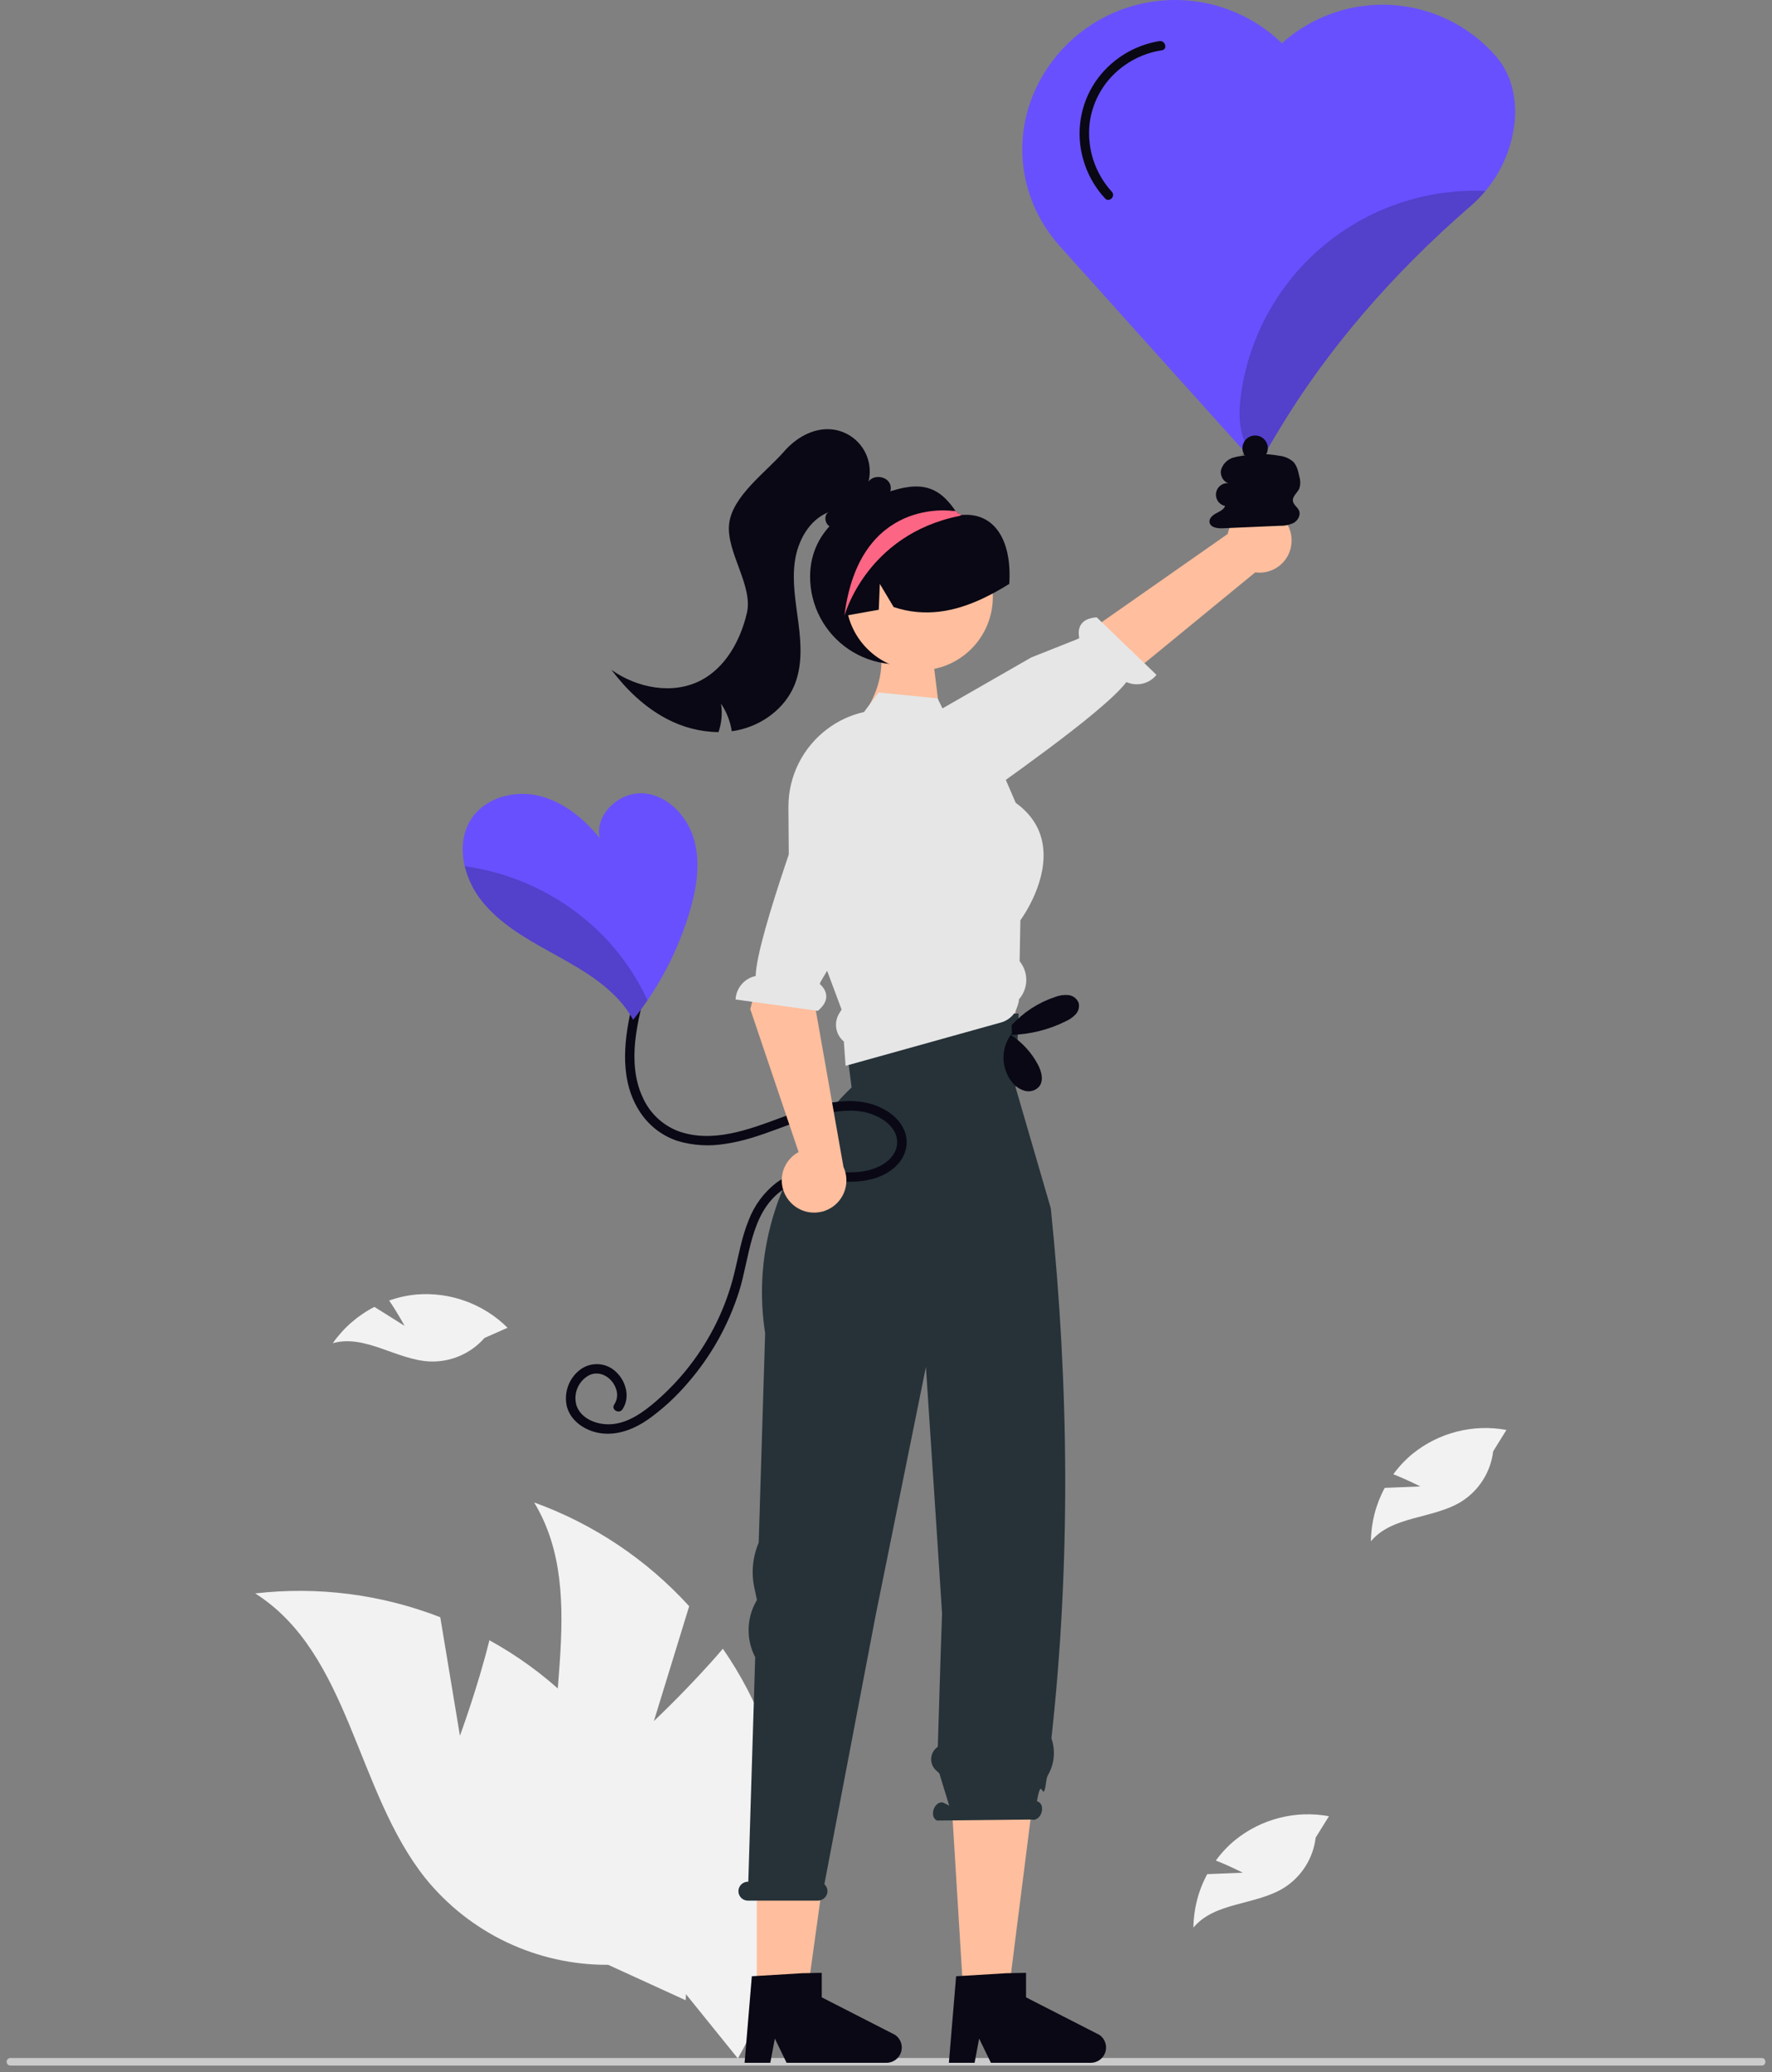
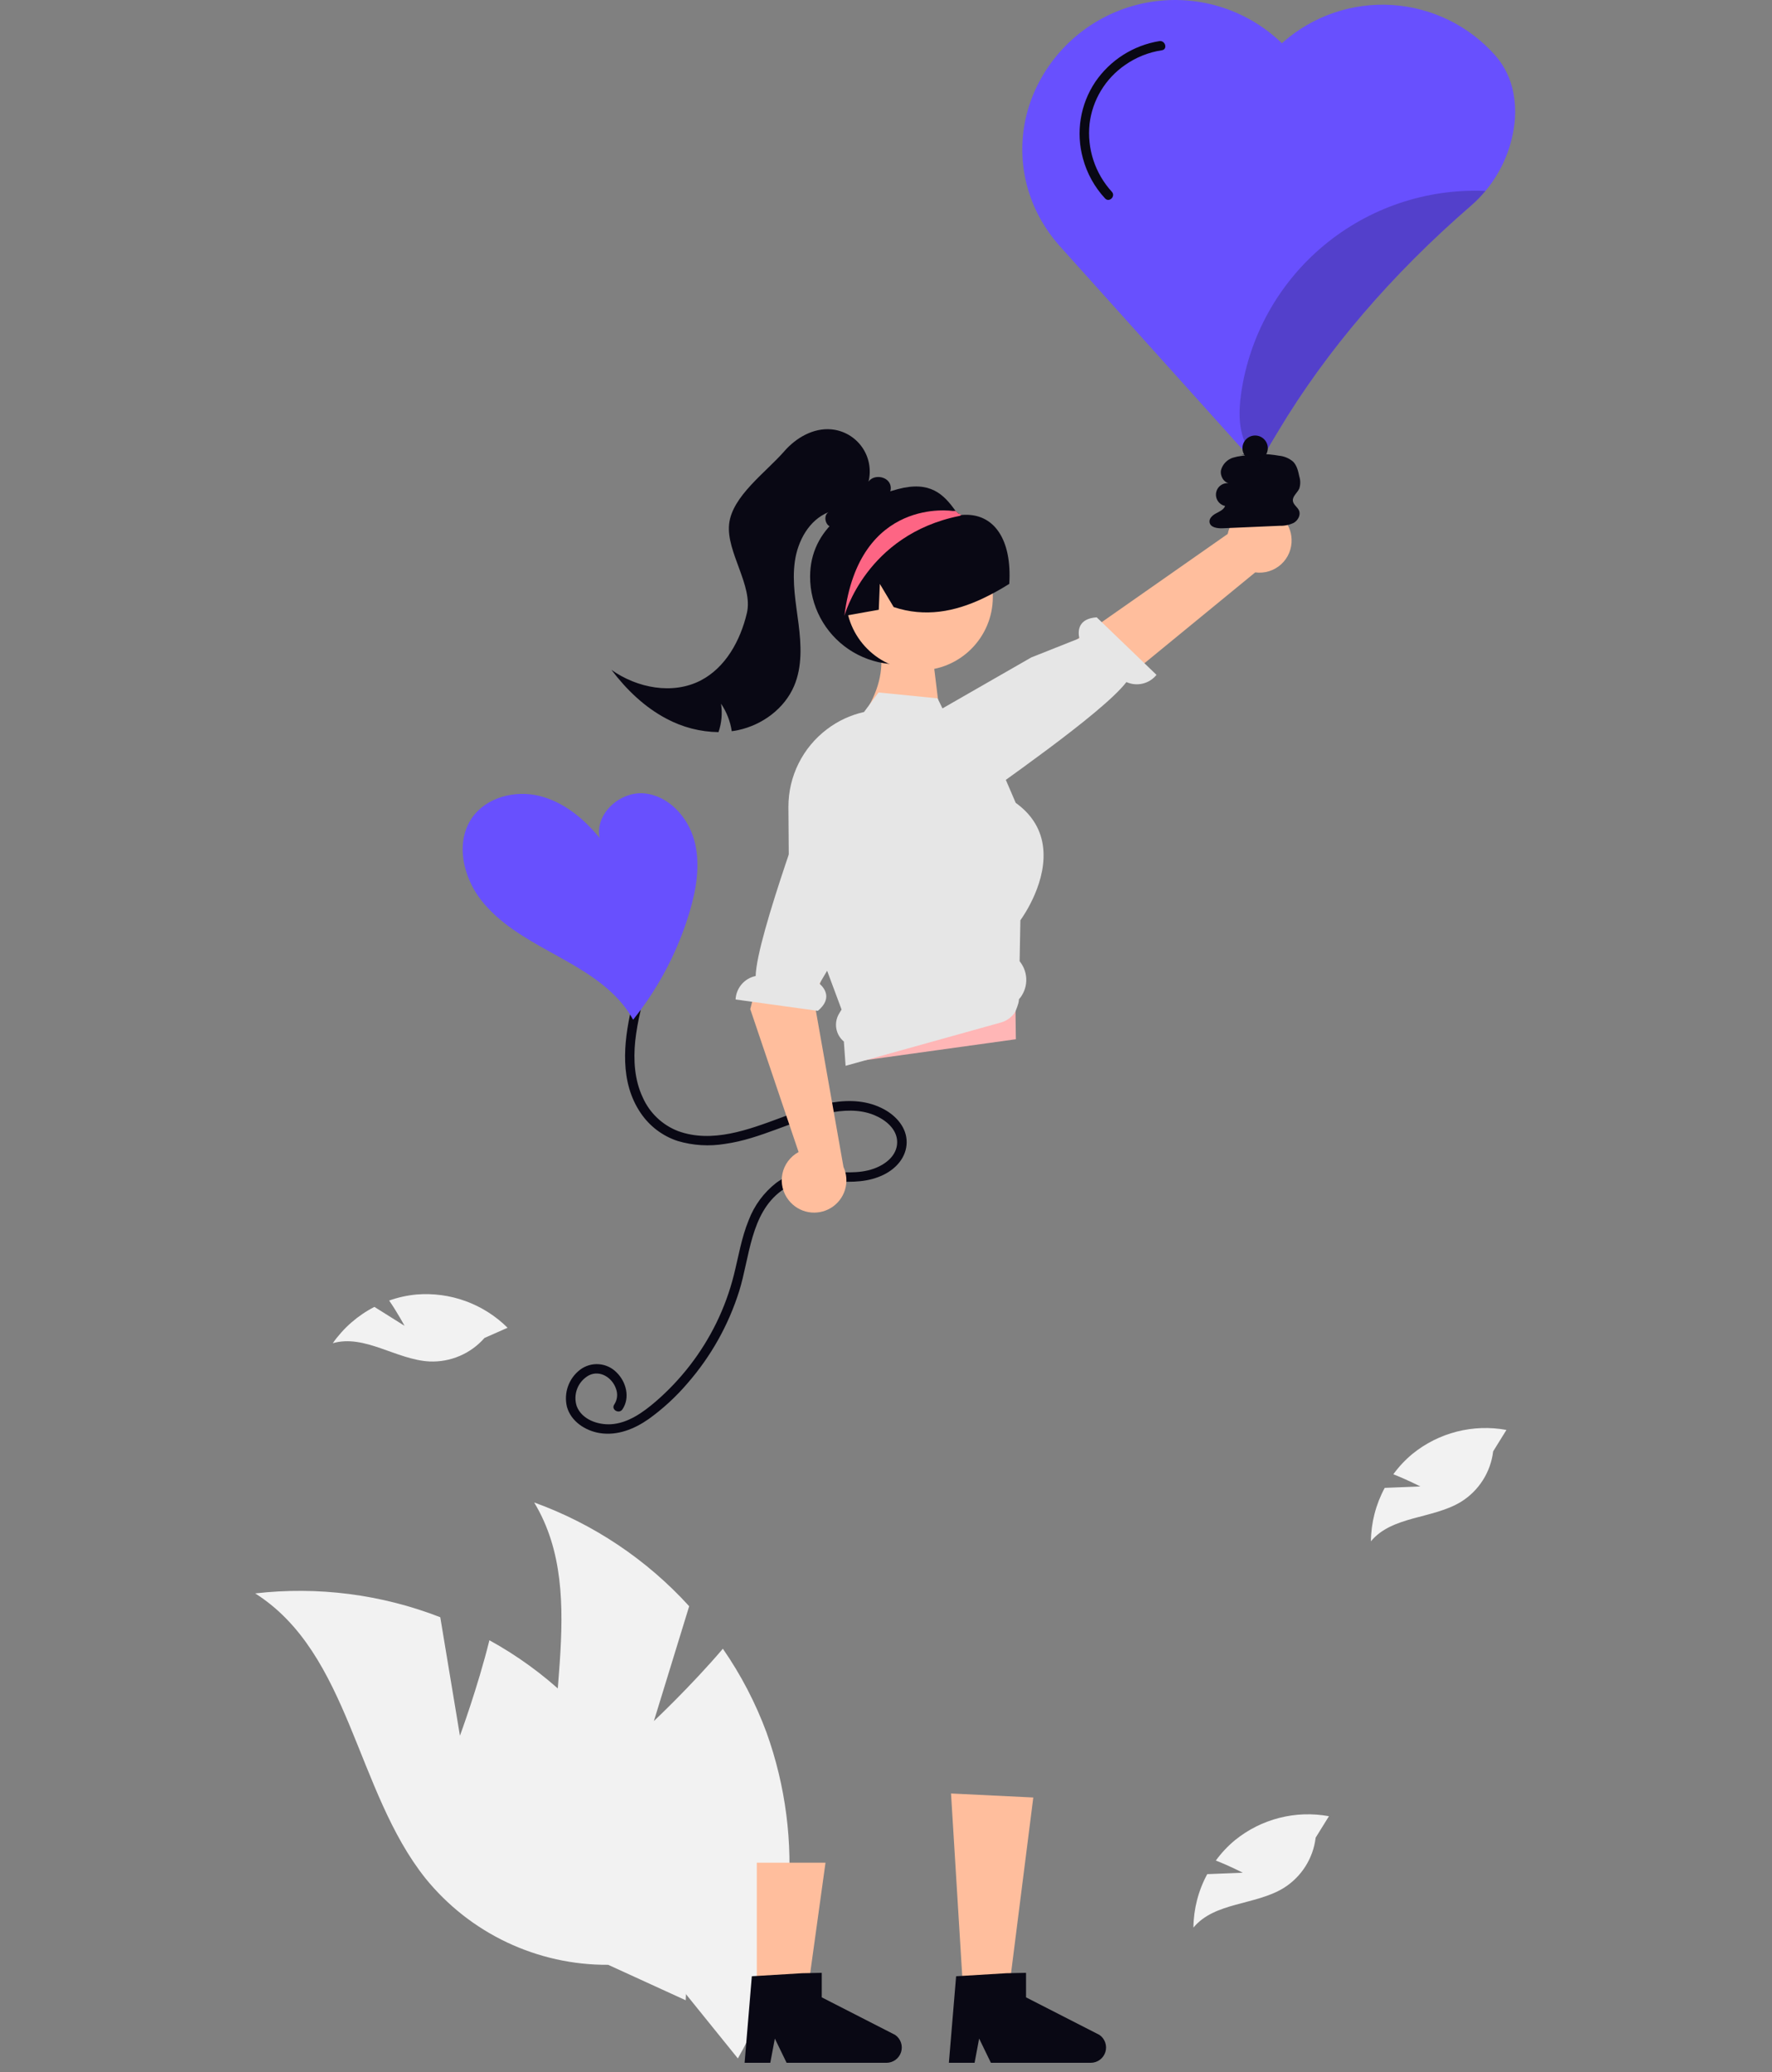
<svg xmlns="http://www.w3.org/2000/svg" width="183" height="214" viewBox="0 0 183 214" fill="none">
  <rect x="0" y="0" width="183" height="214" fill="#808080" stroke="none" />
  <path d="M89.443 73.387L97.358 76.188L96.227 66.977L90.811 66.478C91.356 68.81 90.849 71.112 89.443 73.387Z" fill="#FFBE9D" />
-   <path d="M182.317 212.909C182.318 213.009 182.283 213.107 182.218 213.184C182.188 213.219 182.152 213.248 182.11 213.267C182.069 213.287 182.024 213.297 181.978 213.298H1.024C0.929 213.285 0.843 213.238 0.781 213.167C0.718 213.095 0.684 213.004 0.684 212.909C0.684 212.814 0.718 212.722 0.781 212.65C0.843 212.579 0.929 212.532 1.024 212.52H181.978C182.024 212.52 182.069 212.53 182.111 212.55C182.152 212.57 182.189 212.598 182.218 212.633C182.283 212.71 182.318 212.808 182.317 212.909L182.317 212.909Z" fill="#CBCBCB" />
  <path d="M156.296 9.623C156.039 8.195 155.404 6.863 154.456 5.765C153.109 4.233 151.473 2.981 149.641 2.08C147.809 1.18 145.818 0.649 143.78 0.518C141.743 0.386 139.7 0.657 137.767 1.314C135.835 1.972 134.051 3.003 132.517 4.349L132.387 4.467C130.556 2.694 128.325 1.389 125.882 0.661C123.439 -0.067 120.856 -0.196 118.353 0.285C115.85 0.767 113.499 1.844 111.501 3.425C109.503 5.007 107.916 7.046 106.874 9.371C105.918 11.498 105.479 13.822 105.594 16.151C105.71 18.481 106.376 20.75 107.539 22.772C108.06 23.684 108.673 24.541 109.368 25.329C110.085 26.146 129.432 47.649 129.625 47.864C129.648 47.891 129.677 47.913 129.709 47.928C129.741 47.942 129.776 47.95 129.812 47.95C129.819 47.95 129.828 47.946 129.839 47.946C129.852 47.946 129.866 47.943 129.878 47.937C129.942 47.921 129.997 47.881 130.032 47.825L130.133 47.659L130.254 47.453L132.044 44.465C137.008 36.177 143.701 28.356 151.938 21.223C152.468 20.762 152.96 20.259 153.407 19.719C155.169 17.613 156.232 15.013 156.45 12.277C156.512 11.39 156.46 10.497 156.296 9.623Z" fill="#6850FE" />
  <path d="M67.53 177.721L71.174 165.866C66.79 161.046 61.294 157.367 55.164 155.15C61.153 165.063 55.351 177.994 57.768 189.317C58.55 192.843 60.115 196.148 62.349 198.987C64.582 201.826 67.427 204.127 70.672 205.718L76.201 212.562C79.1 207.503 80.866 201.876 81.378 196.069C81.891 190.262 81.136 184.412 79.168 178.925C78.033 175.857 76.516 172.944 74.653 170.255C71.367 174.114 67.53 177.721 67.53 177.721Z" fill="#F2F2F2" />
  <path d="M47.499 179.236L45.468 167.001C39.393 164.64 32.832 163.796 26.355 164.543C36.141 170.747 36.719 184.906 43.938 193.963C46.212 196.771 49.088 199.032 52.355 200.578C55.622 202.124 59.195 202.916 62.81 202.895L70.814 206.557C71.15 200.737 70.219 194.914 68.085 189.488C65.951 184.062 62.665 179.163 58.453 175.128C56.068 172.888 53.41 170.956 50.542 169.38C49.324 174.298 47.499 179.236 47.499 179.236Z" fill="#F2F2F2" />
  <path d="M87.5 99.006L86.494 101.344L88.138 109.646L104.912 107.316L104.778 97.192L104.441 94.975L87.5 99.006Z" fill="#FFB6B6" />
  <path d="M78.158 206.611H83.276L85.252 192.352H78.158V206.611Z" fill="#FFBE9D" />
  <path d="M99.53 206.612H104.052L106.712 185.618L98.215 185.203L99.53 206.612Z" fill="#FFBE9D" />
  <path d="M113.545 210.134L105.962 206.255V203.723L103.941 203.763L99.818 204.012L98.741 204.075L97.994 213.014H100.648L101.119 210.511L102.333 213.014H112.645C112.983 213.014 113.311 212.906 113.583 212.706C113.854 212.507 114.055 212.225 114.155 211.904C114.255 211.582 114.25 211.237 114.14 210.918C114.03 210.6 113.821 210.325 113.544 210.133L113.545 210.134Z" fill="#090814" />
-   <path d="M77.265 194.313H77.279L77.991 171.127C77.53 170.239 77.297 169.251 77.311 168.252C77.325 167.252 77.586 166.272 78.071 165.397L78.173 165.213L77.909 163.99C77.569 162.418 77.725 160.779 78.354 159.299L79.018 137.671C76.646 122.315 87.95 112.298 87.95 112.298L86.912 104.25L105.196 104.665L104.885 112.299L108.52 124.778C110.434 143.4 110.549 161.644 108.59 179.452C108.586 179.503 108.594 179.555 108.613 179.602C108.811 180.206 108.881 180.844 108.818 181.476C108.755 182.108 108.56 182.719 108.245 183.271C108.164 183.412 108.108 183.566 108.08 183.726C107.677 186.848 107.624 182.9 107.09 185.992L107.194 186.046C107.567 186.175 107.728 186.693 107.552 187.203C107.377 187.713 106.93 188.022 106.555 187.893L96.781 187.997C96.408 187.868 96.248 187.35 96.423 186.84C96.598 186.33 97.045 186.021 97.42 186.15L98.028 186.457L97.011 183.132L96.654 182.799C96.483 182.64 96.351 182.444 96.266 182.226C96.182 182.008 96.148 181.774 96.167 181.542C96.186 181.309 96.257 181.083 96.376 180.882C96.494 180.681 96.657 180.509 96.851 180.379L97.147 170.726L97.29 166.639L96.994 162.003L95.623 141.149L90.434 166.793L85.135 194.571C85.258 194.682 85.351 194.824 85.404 194.981C85.458 195.139 85.469 195.307 85.439 195.471C85.39 195.699 85.263 195.904 85.08 196.049C84.897 196.194 84.669 196.271 84.435 196.267H77.239C77.088 196.267 76.939 196.232 76.804 196.165C76.669 196.098 76.551 196.001 76.46 195.881C76.368 195.761 76.306 195.621 76.278 195.473C76.249 195.325 76.255 195.173 76.295 195.028C76.356 194.819 76.484 194.635 76.659 194.506C76.834 194.377 77.047 194.309 77.265 194.313Z" fill="#263238" />
  <path d="M83.662 59.552C83.661 61.032 84.024 62.49 84.719 63.798C85.414 65.105 86.42 66.222 87.648 67.051C88.876 67.879 90.288 68.394 91.762 68.55C93.236 68.705 94.725 68.497 96.099 67.944C97.474 67.39 98.691 66.508 99.644 65.375C100.598 64.242 101.258 62.892 101.567 61.444C101.877 59.996 101.825 58.495 101.418 57.072C101.011 55.648 100.261 54.346 99.232 53.281L99.189 53.237C99.116 53.161 99.044 53.085 98.968 53.013C98.967 53.013 98.966 53.013 98.965 53.013L98.965 53.012L98.965 53.01C98.861 52.935 98.765 52.849 98.679 52.754C97.457 51.047 96.072 49.617 92.715 50.511C87.883 51.795 83.662 54.556 83.662 59.552Z" fill="#090814" />
  <path d="M133.387 55.684C133.407 56.168 133.321 56.65 133.135 57.097C132.949 57.544 132.667 57.945 132.308 58.272C131.95 58.598 131.525 58.842 131.062 58.986C130.599 59.13 130.11 59.172 129.63 59.107L106.285 78.249L102.719 71.986L126.788 55.139C126.951 54.34 127.401 53.629 128.053 53.14C128.706 52.65 129.516 52.417 130.329 52.484C131.142 52.551 131.903 52.913 132.466 53.503C133.03 54.093 133.357 54.868 133.387 55.683V55.684Z" fill="#FFBE9D" />
  <path d="M96.427 83.892C96.427 83.892 97.188 85.469 100.145 83.23C102.514 81.437 113.818 73.702 116.33 70.433C116.857 70.671 117.448 70.727 118.01 70.592C118.572 70.457 119.074 70.139 119.435 69.689L113.259 63.748C111.32 63.879 111.301 65.174 111.467 65.918L106.503 67.889L93.574 75.309L95.857 82.763L96.427 83.892Z" fill="#E6E6E6" />
  <path d="M94.942 69.23C99.135 69.23 102.533 65.834 102.533 61.646C102.533 57.458 99.135 54.062 94.942 54.062C90.75 54.062 87.352 57.458 87.352 61.646C87.352 65.834 90.75 69.23 94.942 69.23Z" fill="#FFBE9D" />
  <path d="M105.3 99.26L105.378 95.029C105.686 94.607 108.269 90.917 107.69 87.232C107.419 85.497 106.476 84.04 104.895 82.905L103.875 80.532L102.364 77.025L97.944 74.396L97.332 73.15L96.827 72.116L90.73 71.508L89.227 73.528L89.197 73.532C87.816 73.846 86.518 74.453 85.393 75.312C84.157 76.248 83.156 77.458 82.467 78.846C81.778 80.234 81.42 81.763 81.422 83.313L81.459 88.229L81.466 88.934L81.47 89.616L85.274 99.845L85.419 100.242L86.911 104.25L86.655 104.673C86.379 105.132 86.277 105.676 86.368 106.204C86.458 106.733 86.735 107.211 87.148 107.553L87.327 110.06L87.65 109.97L89.487 109.459L103.382 105.584C103.905 105.438 104.367 105.128 104.699 104.698C104.711 104.683 104.722 104.667 104.733 104.65C104.788 104.582 104.836 104.508 104.877 104.431C105.193 103.634 105.226 103.418 105.23 103.196C105.691 102.671 105.958 102.004 105.985 101.306C106.012 100.608 105.797 99.922 105.378 99.363L105.3 99.26Z" fill="#E6E6E6" />
  <path d="M86.998 63.633C87.067 63.622 87.136 63.606 87.204 63.597C88.389 63.387 89.573 63.181 90.754 62.967L90.862 60.294L92.293 62.689C95.555 63.77 98.608 63.159 101.479 61.809C102.426 61.36 103.345 60.854 104.231 60.293C104.522 55.772 102.693 52.878 99.288 53.181C99.164 53.193 99.075 53.066 98.966 53.011L98.964 53.011L98.963 53.011L98.963 53.01L98.963 53.009C98.778 52.922 98.589 52.839 98.403 52.763C96.929 52.187 95.321 52.041 93.767 52.342C92.214 52.643 90.778 53.378 89.626 54.463C87.306 56.673 86.263 60.323 86.998 63.633Z" fill="#090814" />
  <path d="M91.945 50.729C91.869 50.99 91.719 51.224 91.513 51.401C91.307 51.579 91.053 51.693 90.783 51.73C89.763 52.99 88.594 54.325 86.994 54.577C86.537 54.674 86.06 54.592 85.662 54.347C85.613 54.317 85.568 54.281 85.528 54.241C85.15 53.881 85.12 53.158 85.569 52.888C83.557 53.685 82.381 55.854 82.084 57.993C81.787 60.132 82.199 62.294 82.47 64.437C82.741 66.58 82.859 68.831 82.016 70.822C81.022 73.168 78.735 74.855 76.242 75.393C76.019 75.441 75.796 75.482 75.57 75.508C75.419 74.49 75.041 73.519 74.464 72.668C74.617 73.653 74.526 74.661 74.201 75.604C72.325 75.578 70.484 75.103 68.831 74.218C66.57 73.028 64.689 71.211 63.148 69.175C65.802 71.055 69.469 71.759 72.355 70.272C74.938 68.938 76.465 66.135 77.132 63.31C77.799 60.484 74.992 57.015 75.297 54.127C75.601 51.238 79.092 48.787 80.999 46.595C82.217 45.198 84.013 44.163 85.865 44.338C86.49 44.397 87.095 44.591 87.639 44.905C88.183 45.219 88.653 45.647 89.016 46.159C89.38 46.671 89.628 47.255 89.745 47.872C89.862 48.488 89.845 49.123 89.695 49.732C90.222 48.986 91.584 49.15 91.921 49.999C92.012 50.232 92.021 50.49 91.945 50.729Z" fill="#090814" />
  <path d="M87.203 63.598C87.203 63.598 89.452 55.212 99.091 53.277C99.102 53.274 99.138 53.259 99.185 53.237C99.214 53.219 99.25 53.201 99.286 53.184C99.178 53.123 99.073 53.068 98.964 53.014L98.963 53.014L98.961 53.014L98.961 53.013L98.961 53.011C98.867 52.924 98.773 52.838 98.675 52.755L98.4 52.766C98.4 52.766 88.727 51.233 87.203 63.598Z" fill="#FD6584" />
-   <path d="M111.394 103.559C111.308 103.34 111.164 103.15 110.976 103.008C110.789 102.867 110.567 102.779 110.333 102.756C109.865 102.715 109.394 102.783 108.956 102.955C107.239 103.526 105.698 104.527 104.478 105.863L104.499 106.712C103.927 107.442 103.621 108.345 103.633 109.272C103.645 110.199 103.974 111.094 104.566 111.809C104.9 112.22 105.356 112.515 105.868 112.651C106.124 112.715 106.392 112.708 106.645 112.632C106.898 112.556 107.125 112.413 107.303 112.218C107.816 111.594 107.568 110.654 107.191 109.939C106.533 108.696 105.569 107.641 104.391 106.872C106.358 106.822 108.291 106.342 110.053 105.466C110.444 105.295 110.796 105.048 111.089 104.739C111.234 104.583 111.338 104.394 111.391 104.188C111.445 103.982 111.446 103.765 111.395 103.559L111.394 103.559Z" fill="#090814" />
  <path d="M146.679 153.498L143.006 153.643C142.087 155.34 141.597 157.235 141.578 159.163C143.763 156.519 147.949 156.871 150.88 155.086C151.789 154.522 152.56 153.761 153.135 152.859C153.71 151.957 154.075 150.938 154.202 149.876L155.574 147.661C153.875 147.348 152.128 147.407 150.453 147.833C148.779 148.259 147.216 149.043 145.874 150.131C145.128 150.749 144.462 151.458 143.892 152.242C145.293 152.78 146.679 153.498 146.679 153.498Z" fill="#F2F2F2" />
  <path d="M128.349 193.387L124.675 193.532C123.757 195.228 123.267 197.123 123.248 199.052C125.433 196.408 129.619 196.759 132.55 194.975C133.459 194.411 134.23 193.65 134.805 192.748C135.38 191.846 135.745 190.826 135.872 189.764L137.244 187.55C135.545 187.237 133.798 187.295 132.123 187.722C130.448 188.148 128.886 188.932 127.544 190.02C126.797 190.637 126.131 191.347 125.562 192.13C126.963 192.669 128.349 193.387 128.349 193.387Z" fill="#F2F2F2" />
  <path d="M41.779 136.909L38.666 134.956C36.949 135.838 35.473 137.125 34.367 138.706C37.665 137.757 40.92 140.41 44.348 140.59C45.417 140.637 46.484 140.444 47.468 140.024C48.453 139.604 49.33 138.968 50.035 138.163L52.42 137.11C51.194 135.893 49.719 134.956 48.096 134.363C46.473 133.77 44.741 133.536 43.019 133.676C42.053 133.765 41.103 133.974 40.19 134.3C41.042 135.536 41.779 136.909 41.779 136.909Z" fill="#F2F2F2" />
  <path d="M133.523 51.743C133.449 51.252 133.983 50.901 134.183 50.446C134.311 50.04 134.311 49.604 134.183 49.198C134.067 48.647 133.935 48.061 133.535 47.664C133.127 47.321 132.623 47.11 132.092 47.059C130.801 46.834 129.482 46.811 128.183 46.99L129.168 47.05C128.548 47.011 127.926 47.083 127.331 47.264C127.035 47.357 126.766 47.524 126.551 47.748C126.335 47.972 126.18 48.246 126.098 48.546C125.976 49.154 126.392 49.865 127.01 49.917C126.701 49.852 126.379 49.913 126.114 50.086C125.849 50.258 125.664 50.529 125.6 50.838C125.535 51.147 125.596 51.469 125.769 51.734C125.941 51.998 126.212 52.183 126.522 52.248C126.38 52.631 125.957 52.815 125.595 53.007C125.232 53.198 124.852 53.526 124.913 53.931C124.993 54.466 125.709 54.576 126.251 54.553L132.142 54.296C132.649 54.314 133.154 54.209 133.612 53.991C134.048 53.736 134.353 53.179 134.151 52.716C133.995 52.357 133.58 52.129 133.523 51.743Z" fill="#090814" />
  <path d="M65.195 104.165C64.385 107.719 64 111.747 66.16 114.927C67.078 116.292 68.425 117.311 69.988 117.824C71.57 118.293 73.239 118.395 74.866 118.124C78.549 117.614 81.823 115.698 85.446 114.953C87.044 114.625 88.741 114.516 90.28 115.148C91.433 115.622 92.647 116.574 92.653 117.932C92.659 119.327 91.446 120.252 90.24 120.681C88.632 121.253 86.958 121.032 85.29 120.96C83.493 120.882 81.661 121.045 80.167 122.144C78.882 123.146 77.897 124.48 77.319 126.001C76.569 127.821 76.264 129.778 75.784 131.676C75.355 133.383 74.748 135.041 73.974 136.622C72.454 139.72 70.323 142.479 67.709 144.734C66.419 145.843 64.853 146.972 63.092 147.074C61.734 147.152 60.083 146.582 59.56 145.207C59.365 144.614 59.384 143.972 59.613 143.391C59.842 142.81 60.267 142.328 60.814 142.026C61.978 141.44 63.245 142.277 63.621 143.425C63.72 143.69 63.754 143.974 63.722 144.255C63.689 144.536 63.591 144.805 63.434 145.04C63.081 145.566 63.931 146.057 64.282 145.535C65.096 144.323 64.671 142.692 63.674 141.721C63.188 141.226 62.538 140.925 61.845 140.873C61.153 140.821 60.465 141.023 59.911 141.441C59.335 141.879 58.9 142.476 58.658 143.158C58.417 143.84 58.38 144.577 58.552 145.28C58.971 146.789 60.455 147.749 61.938 147.987C63.768 148.28 65.53 147.562 67.008 146.523C68.491 145.454 69.839 144.21 71.023 142.818C73.431 140.051 75.241 136.818 76.34 133.32C77.421 129.861 77.499 125.291 80.71 122.955C82.362 121.753 84.387 121.886 86.324 121.995C88.034 122.092 89.702 122.075 91.271 121.302C92.567 120.662 93.612 119.485 93.634 117.983C93.656 116.467 92.578 115.248 91.308 114.557C87.955 112.732 83.927 114.204 80.634 115.423C77.321 116.649 73.538 118.089 70.017 116.797C68.392 116.167 67.083 114.918 66.378 113.324C65.524 111.518 65.404 109.468 65.601 107.508C65.717 106.47 65.898 105.44 66.141 104.425C66.281 103.81 65.335 103.548 65.195 104.164L65.195 104.165Z" fill="#090814" />
  <path d="M81.451 123.941C81.149 123.562 80.934 123.121 80.822 122.65C80.709 122.179 80.701 121.689 80.799 121.215C80.896 120.74 81.097 120.293 81.386 119.904C81.675 119.515 82.046 119.195 82.473 118.965L77.482 104.205L81.557 88.562L88.128 91.53L84.074 103.329L87.108 120.502C87.449 121.244 87.505 122.085 87.266 122.865C87.026 123.646 86.509 124.311 85.811 124.736C85.113 125.16 84.283 125.313 83.479 125.167C82.676 125.02 81.954 124.584 81.451 123.941Z" fill="#FFBE9D" />
  <path d="M87.467 75.676C87.467 75.676 85.924 74.848 84.852 78.397C83.993 81.239 78.145 96.666 78.04 100.786C77.474 100.903 76.963 101.205 76.588 101.645C76.212 102.084 75.994 102.635 75.967 103.212L84.46 104.385C85.95 103.141 85.203 102.081 84.631 101.577L87.524 96.682L93.57 83.467L88.595 76.252L87.467 75.676Z" fill="#E6E6E6" />
  <path d="M71.21 94.192C70.239 97.431 68.776 100.501 66.871 103.294C66.399 103.981 65.904 104.65 65.385 105.302C64.981 104.569 64.493 103.886 63.929 103.268C61.949 101.094 59.295 99.672 56.719 98.246C54.144 96.821 51.529 95.291 49.71 92.98C48.893 91.939 48.309 90.736 47.995 89.452C47.583 87.709 47.74 85.891 48.757 84.437C50.237 82.321 53.185 81.576 55.692 82.187C58.199 82.799 60.303 84.541 61.933 86.542C61.399 84.083 63.995 81.71 66.504 81.926C69.014 82.142 71.027 84.335 71.695 86.761C72.362 89.187 71.93 91.78 71.21 94.192Z" fill="#6850FE" />
  <path d="M119.731 4.245C118.401 4.462 117.129 4.946 115.992 5.669C114.856 6.392 113.878 7.339 113.118 8.451C112.348 9.599 111.835 10.899 111.614 12.263C111.393 13.628 111.469 15.023 111.837 16.356C112.251 17.9 113.036 19.32 114.125 20.492C114.556 20.955 115.25 20.26 114.819 19.799C113.961 18.859 113.313 17.747 112.917 16.539C112.521 15.33 112.386 14.051 112.522 12.786C112.667 11.57 113.07 10.399 113.704 9.351C114.337 8.303 115.187 7.402 116.196 6.707C117.327 5.915 118.626 5.396 119.992 5.191C120.614 5.097 120.35 4.151 119.731 4.245H119.731Z" fill="#090814" />
  <g opacity="0.2">
    <path d="M153.404 19.716C152.957 20.257 152.465 20.76 151.935 21.22C143.698 28.354 137.006 36.174 132.041 44.462L130.251 47.45L130.13 47.656C129.708 47.339 129.34 46.956 129.04 46.522C127.895 44.858 127.888 42.67 128.17 40.669C129.021 34.67 132.076 29.202 136.74 25.329C141.405 21.456 147.345 19.455 153.404 19.716Z" fill="black" />
  </g>
  <g opacity="0.2">
-     <path d="M66.87 103.296C66.399 103.982 65.903 104.652 65.384 105.303C64.981 104.57 64.492 103.888 63.928 103.27C61.948 101.095 59.294 99.673 56.719 98.248C54.143 96.822 51.529 95.292 49.709 92.981C48.892 91.94 48.308 90.738 47.994 89.453C53.784 90.255 59.104 93.075 63.015 97.414C64.581 99.176 65.88 101.157 66.87 103.296Z" fill="black" />
-   </g>
-   <path d="M129.621 47.588C130.344 47.588 130.93 47.003 130.93 46.28C130.93 45.558 130.344 44.973 129.621 44.973C128.899 44.973 128.312 45.558 128.312 46.28C128.312 47.003 128.899 47.588 129.621 47.588Z" fill="#090814" />
+     </g>
+   <path d="M129.621 47.588C130.344 47.588 130.93 47.003 130.93 46.28C130.93 45.558 130.344 44.973 129.621 44.973C128.899 44.973 128.312 45.558 128.312 46.28C128.312 47.003 128.899 47.588 129.621 47.588" fill="#090814" />
  <path d="M92.447 210.134L84.865 206.255V203.723L82.843 203.763L78.72 204.012L77.644 204.075L76.897 213.014H79.55L80.021 210.511L81.235 213.014H91.548C91.885 213.014 92.213 212.906 92.485 212.706C92.757 212.507 92.957 212.225 93.058 211.904C93.158 211.582 93.153 211.237 93.043 210.918C92.933 210.6 92.724 210.325 92.446 210.133L92.447 210.134Z" fill="#090814" />
</svg>